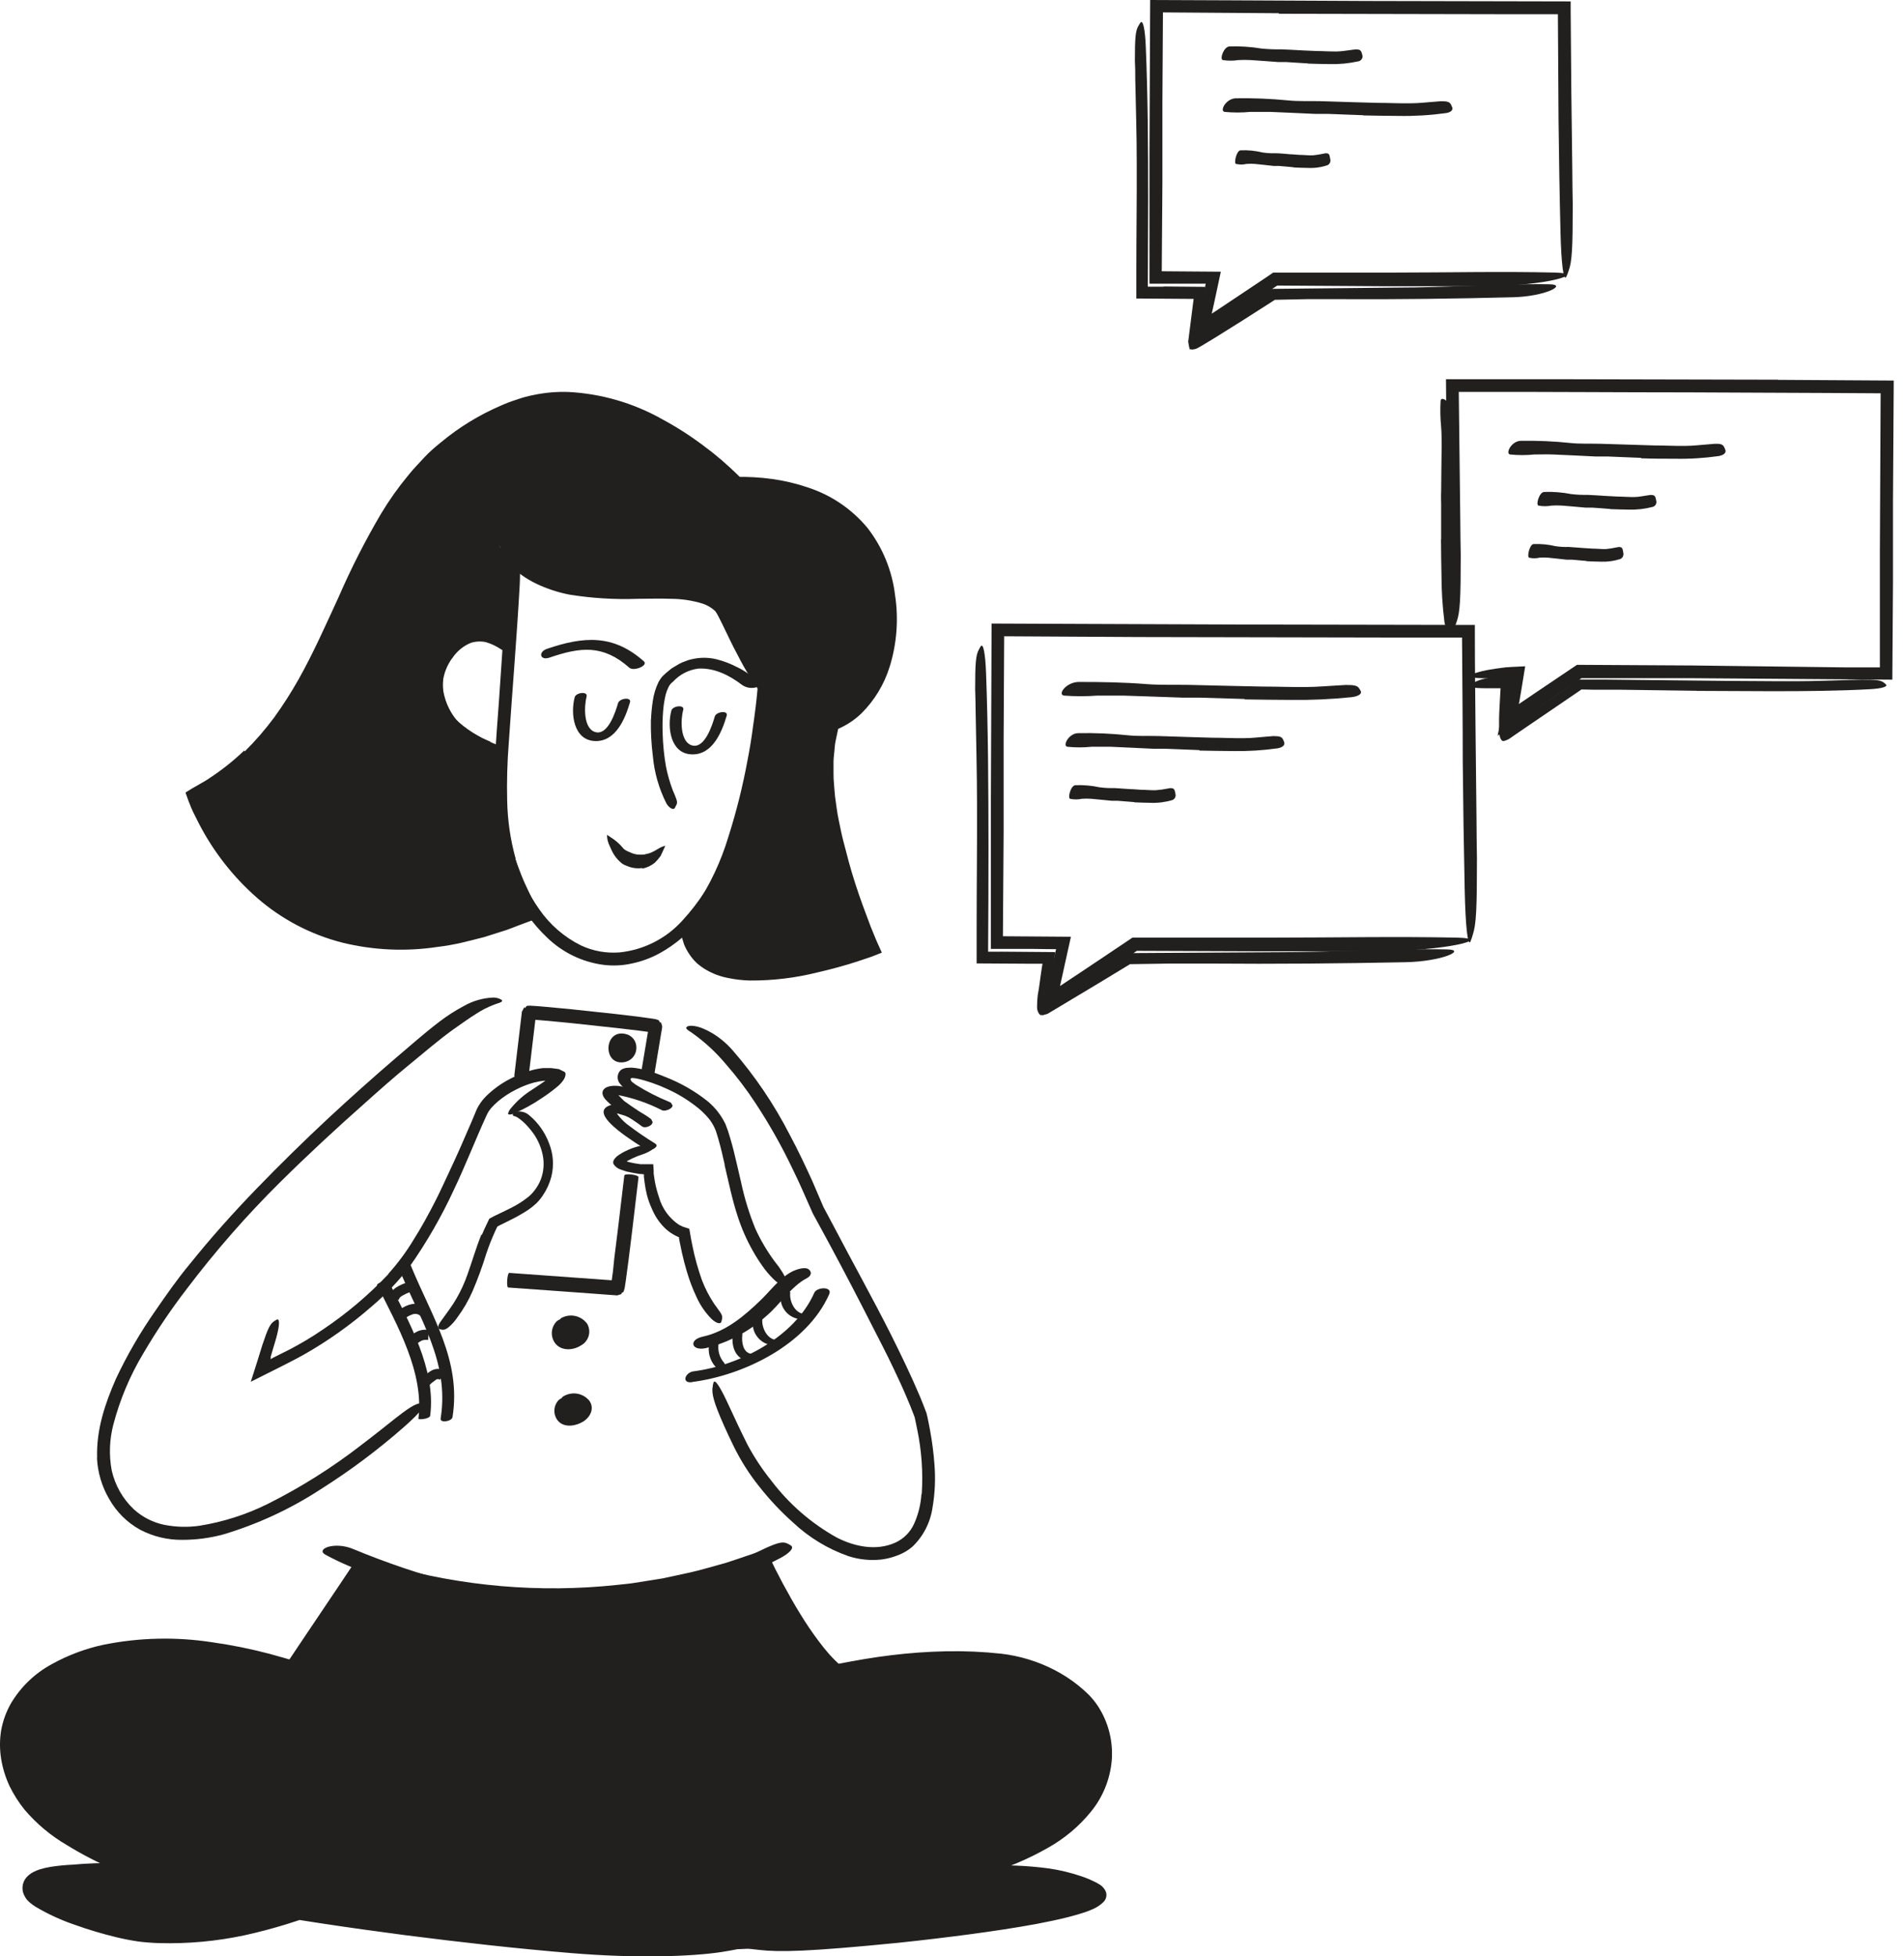
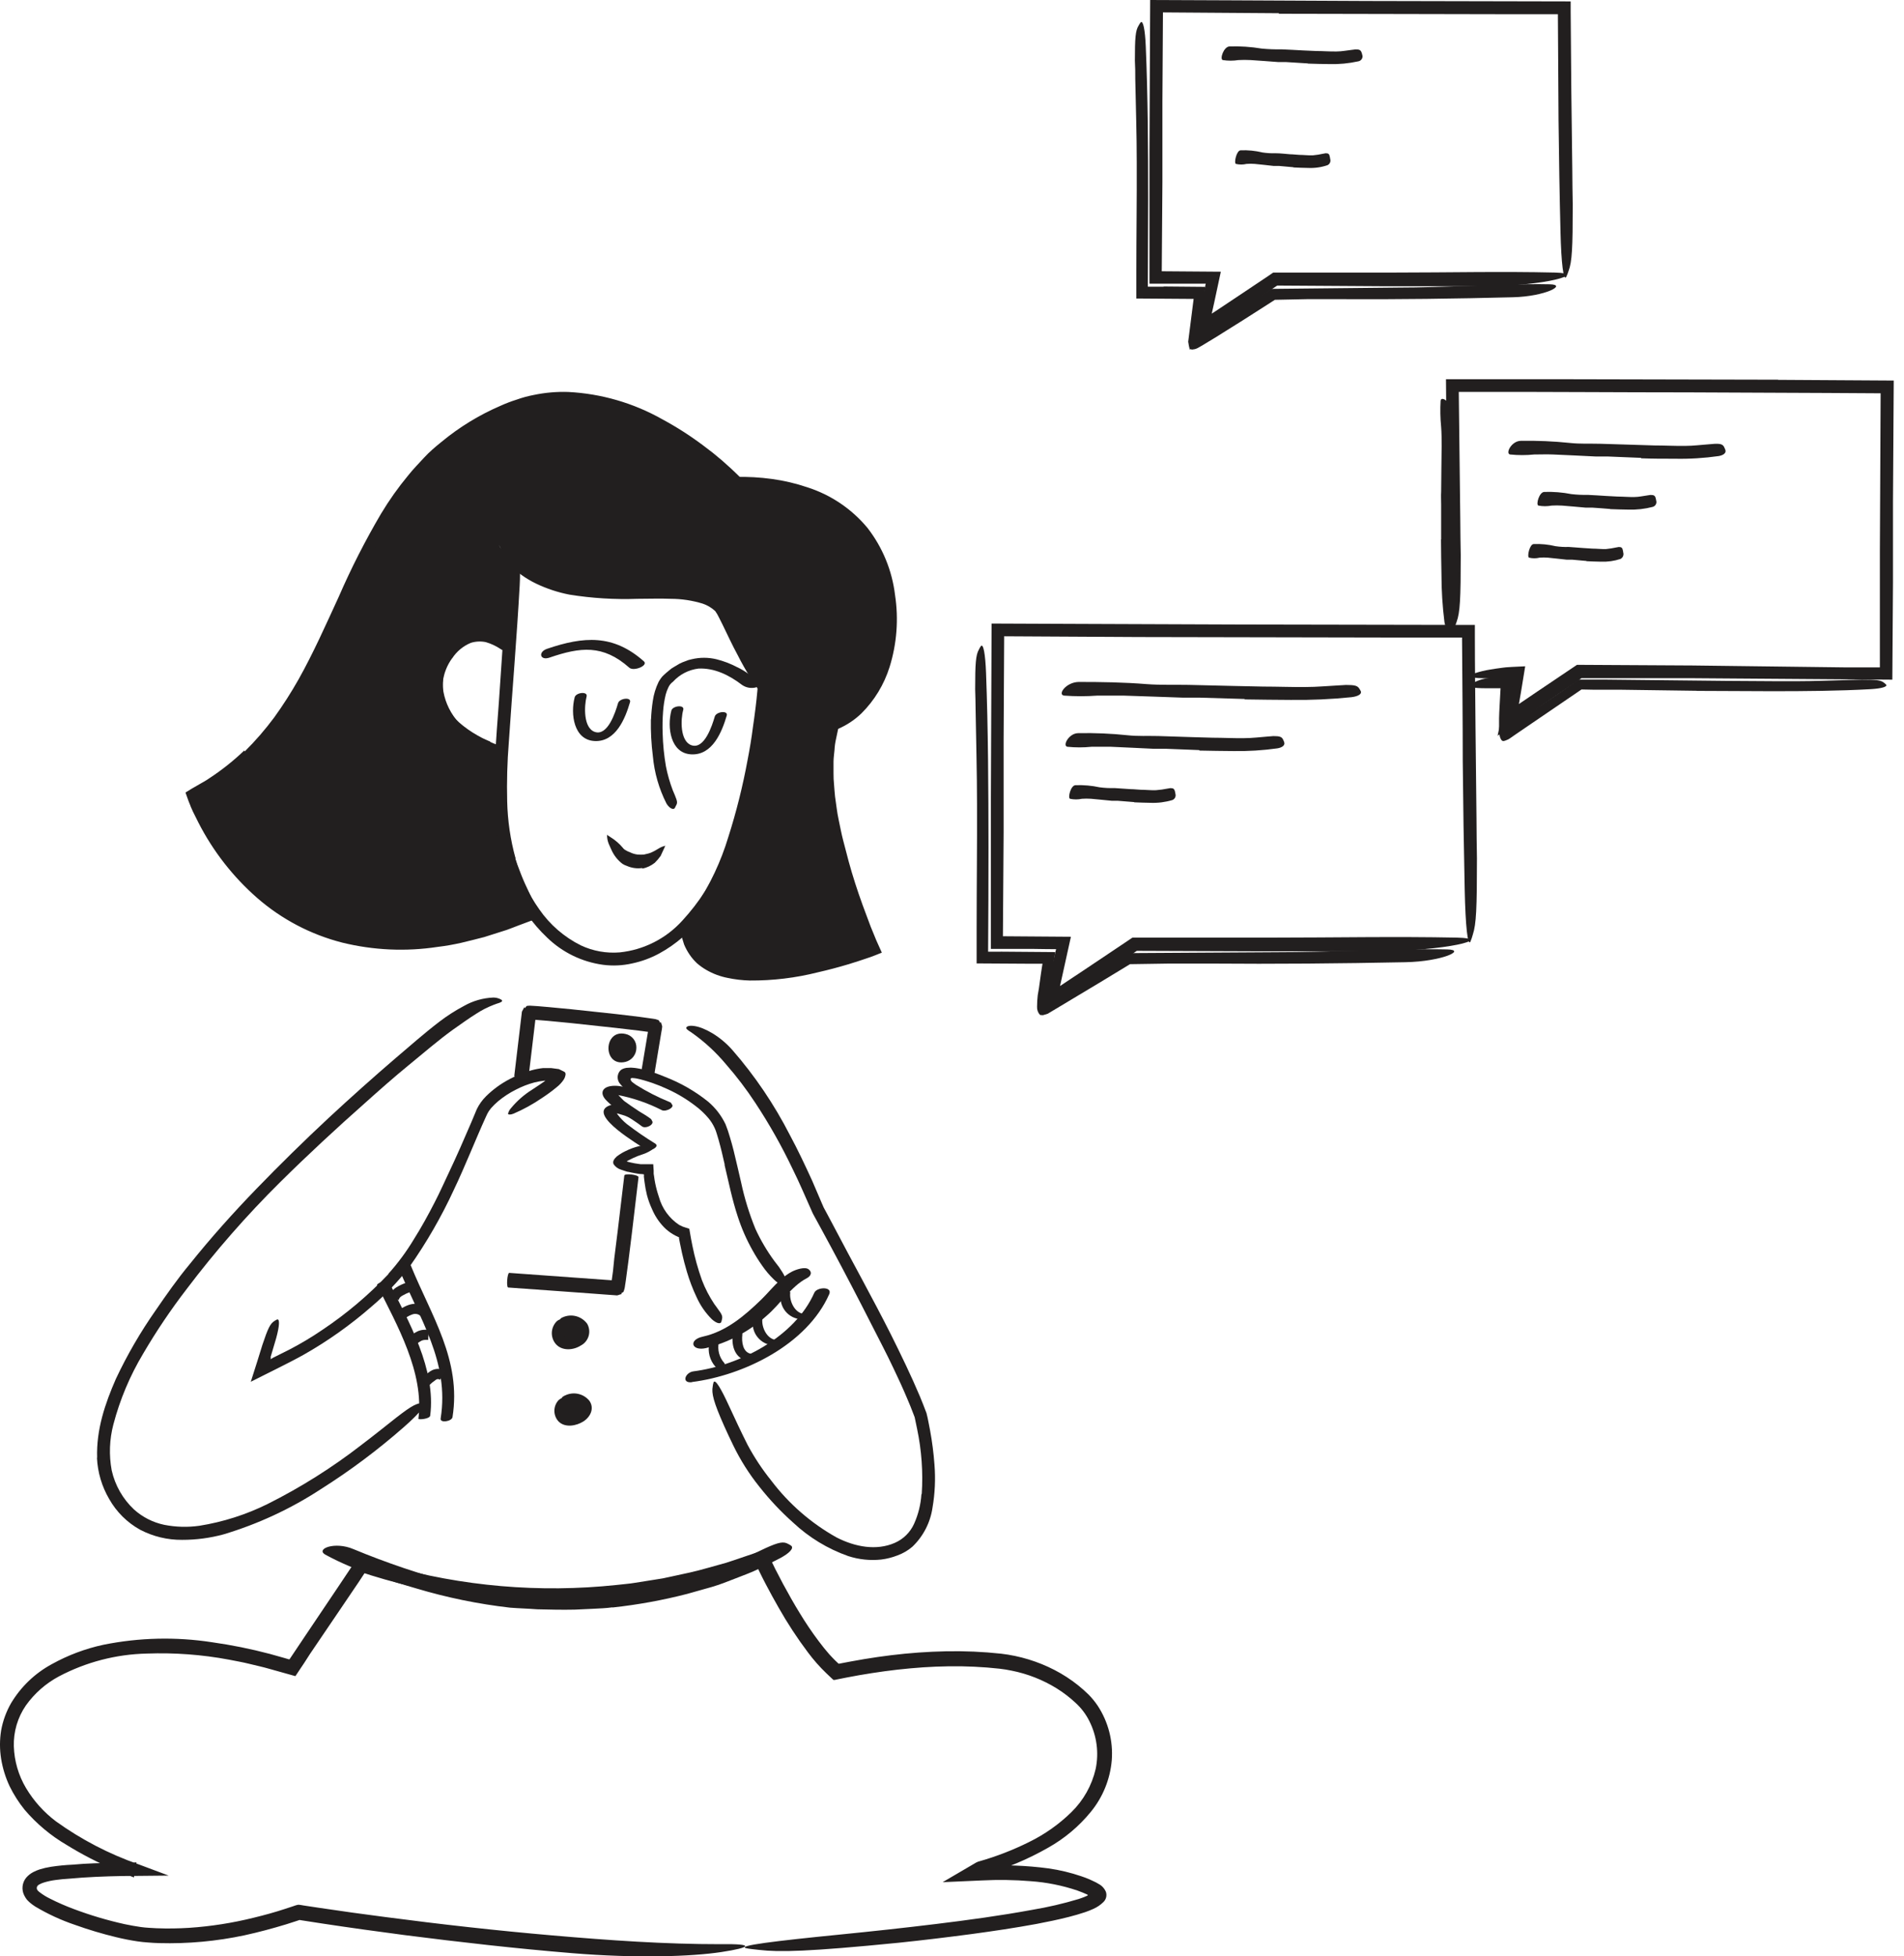
<svg xmlns="http://www.w3.org/2000/svg" width="146" height="150" viewBox="0 0 146 150" fill="none">
  <path d="M52.31 71.071C53.273 78.546 67.118 72.852 67.118 72.852C67.118 72.852 61.983 62.061 63.781 55.683C63.781 55.683 60.16 55.683 58.621 53.297C58.608 53.297 57.432 67.2 52.31 71.071Z" fill="#221F1F" />
  <path d="M62.092 54.889C62.367 54.961 62.645 55.018 62.926 55.06L63.139 55.09L63.326 55.11H63.543C63.827 55.11 64.136 55.11 64.428 55.14L64.111 56.641C64.045 56.926 64.004 57.217 63.99 57.509C63.965 57.801 63.919 58.089 63.915 58.385V59.278C63.912 59.576 63.926 59.874 63.956 60.17C63.981 60.466 63.998 60.767 64.031 61.063C64.123 61.659 64.177 62.256 64.307 62.848C64.436 63.441 64.519 63.924 64.661 64.458C64.803 64.992 64.937 65.522 65.078 66.052C65.387 67.182 65.75 68.3 66.146 69.389C66.342 69.939 66.563 70.49 66.768 71.057L67.102 71.871L67.185 72.075L67.323 72.384L67.619 73.039C67.335 73.16 67.039 73.272 66.747 73.381L66.142 73.585C65.771 73.71 65.395 73.827 65.016 73.944C64.265 74.169 63.506 74.369 62.738 74.544C61.025 74.978 59.263 75.191 57.495 75.179C56.923 75.164 56.353 75.097 55.793 74.978C55.221 74.867 54.671 74.661 54.166 74.369C53.91 74.222 53.668 74.05 53.445 73.856C53.23 73.654 53.038 73.429 52.873 73.185C52.708 72.942 52.568 72.684 52.456 72.413C52.41 72.275 52.368 72.133 52.327 71.996C52.279 71.861 52.246 71.721 52.231 71.579C52.122 70.865 52.231 70.966 52.477 71.508C52.819 72.359 53.411 73.086 54.175 73.594C55.093 74.118 56.133 74.394 57.19 74.394C58.289 74.421 59.387 74.337 60.469 74.144C61.571 73.963 62.663 73.722 63.739 73.422C64.278 73.272 64.816 73.114 65.354 72.943L66.155 72.676L66.338 72.613H66.384L66.488 72.584L66.447 72.467V72.425L66.397 72.305L66.296 72.063C66.167 71.737 66.034 71.416 65.904 71.091C65.65 70.436 65.4 69.777 65.162 69.109C64.682 67.783 64.261 66.419 63.91 65.051C63.518 63.546 63.252 62.011 63.114 60.462C63.047 59.68 63.029 58.894 63.059 58.109L63.168 56.929C63.201 56.733 63.251 56.537 63.289 56.345L63.352 56.066C63.352 56.045 63.377 56.003 63.352 55.99C63.241 55.988 63.131 55.978 63.022 55.961C62.783 55.931 62.549 55.893 62.321 55.849C61.852 55.751 61.393 55.612 60.949 55.432C60.499 55.262 60.07 55.039 59.672 54.768C59.569 54.702 59.47 54.63 59.376 54.551L59.184 54.389C59.099 54.307 59.019 54.219 58.947 54.126L58.859 54.005V53.976V54.042V54.176L58.826 54.443L58.709 55.277C58.614 55.967 58.506 56.655 58.383 57.342C58.146 58.71 57.862 60.074 57.549 61.417C57.064 63.58 56.352 65.686 55.426 67.699C55.215 68.144 54.978 68.576 54.717 68.993C54.378 69.564 53.956 70.083 53.465 70.532C53.328 70.646 53.181 70.749 53.027 70.84C52.914 70.899 52.791 70.938 52.664 70.957C52.566 70.982 52.465 70.995 52.364 70.995C52.114 70.936 52.631 70.44 53.378 69.435C54.454 67.813 55.286 66.042 55.847 64.179C56.464 62.245 56.957 60.273 57.324 58.276C57.487 57.442 57.633 56.566 57.741 55.707L57.833 55.06L57.933 54.293C57.987 53.876 58.033 53.421 58.075 52.975L58.196 51.652L58.876 52.566C59.118 52.874 59.364 53.229 59.601 53.5C59.658 53.563 59.72 53.621 59.785 53.675L59.923 53.788C59.974 53.838 60.03 53.884 60.09 53.926C60.215 54.005 60.327 54.093 60.457 54.168C60.977 54.471 61.539 54.697 62.125 54.839L62.092 54.889Z" fill="#221F1F" />
  <path d="M39.5 65.822C39.888 67.221 40.516 68.542 41.356 69.727C42.171 70.904 43.272 71.856 44.555 72.492C45.481 72.923 46.503 73.106 47.521 73.022C49.365 72.83 51.073 71.964 52.318 70.59C53.611 69.186 54.654 67.571 55.401 65.814C56.09 64.246 56.648 62.623 57.069 60.963C57.62 58.844 57.983 56.67 58.442 54.522C58.713 53.175 59.439 55.048 58.947 57.58C58.517 59.827 57.913 62.038 57.14 64.191C56.382 66.397 55.264 68.461 53.832 70.302C53.376 70.852 52.881 71.37 52.352 71.85C51.801 72.331 51.2 72.751 50.558 73.101C49.904 73.457 49.201 73.716 48.472 73.869C47.74 74.035 46.985 74.07 46.241 73.973C44.625 73.753 43.123 73.022 41.953 71.887C40.8 70.795 39.881 69.481 39.249 68.025C38.49 66.25 38.051 64.355 37.952 62.427C37.856 60.991 37.856 59.55 37.952 58.114C38.04 56.683 38.148 55.265 38.253 53.855C38.403 51.661 38.549 49.508 38.695 47.335C38.732 46.859 38.757 46.392 38.803 45.908C38.962 44.123 39.095 43.564 39.408 43.21C39.47 43.127 39.54 43.05 39.617 42.98C39.842 42.838 39.921 43.577 39.85 44.882C39.637 48.758 39.291 52.837 39.016 56.925C38.895 58.426 38.854 59.933 38.891 61.438C38.924 62.918 39.14 64.387 39.533 65.814L39.5 65.822Z" fill="#221F1F" />
  <path d="M34.67 50.468C34.274 51.014 34.025 51.653 33.948 52.324C33.943 52.563 33.961 52.802 34.002 53.037C34.167 53.931 34.582 54.76 35.199 55.427C35.473 55.733 35.793 55.994 36.146 56.203C36.596 56.443 37.06 56.654 37.535 56.837C37.677 56.904 37.623 57.129 37.427 57.309C37.308 57.418 37.161 57.492 37.003 57.522C36.844 57.553 36.681 57.538 36.53 57.48C35.37 56.991 34.415 56.113 33.831 54.998C33.447 54.34 33.19 53.615 33.076 52.862C33.027 52.018 33.223 51.178 33.639 50.443C33.878 49.995 34.188 49.589 34.557 49.241C35.117 48.689 35.858 48.359 36.643 48.311C36.795 48.292 36.949 48.292 37.101 48.311C37.253 48.326 37.403 48.349 37.552 48.382C37.844 48.459 38.124 48.574 38.386 48.724C38.499 48.791 38.624 48.849 38.732 48.924C39.095 49.241 39.179 49.404 39.066 49.621C39.037 49.667 39.033 49.733 39.004 49.783C38.983 49.823 38.951 49.855 38.912 49.875C38.894 49.888 38.874 49.896 38.853 49.9C38.82 49.903 38.787 49.903 38.753 49.9C38.626 49.888 38.504 49.843 38.399 49.771C38.046 49.534 37.659 49.352 37.252 49.233C36.872 49.155 36.479 49.173 36.109 49.287C35.516 49.53 35.012 49.95 34.665 50.488L34.67 50.468Z" fill="#221F1F" />
  <path d="M7.448 111.774C7.377 109.596 8.065 107.602 8.887 105.721C9.752 103.884 10.774 102.124 11.94 100.461C12.774 99.247 13.609 98.054 14.556 96.915C16.174 94.897 17.893 92.978 19.69 91.121C21.488 89.265 23.324 87.463 25.217 85.699C26.886 84.151 28.605 82.616 30.323 81.14C31.441 80.193 32.517 79.233 33.698 78.332C34.293 77.878 34.925 77.473 35.587 77.123C36.274 76.734 37.043 76.516 37.831 76.484C38.018 76.484 38.202 76.527 38.37 76.609C38.482 76.664 38.52 76.714 38.499 76.76C38.478 76.806 38.403 76.851 38.286 76.893L38.09 76.956L37.844 77.047C37.381 77.226 36.938 77.452 36.522 77.723C36 78.049 35.408 78.47 34.753 78.933C33.593 79.767 32.467 80.748 31.328 81.678C30.19 82.608 29.08 83.592 27.991 84.568C25.776 86.529 23.599 88.544 21.484 90.638C18.902 93.196 16.506 95.935 14.314 98.834C13.098 100.414 11.984 102.069 10.976 103.79C9.964 105.481 9.196 107.306 8.695 109.213C8.392 110.364 8.348 111.567 8.565 112.737C8.822 113.884 9.416 114.927 10.272 115.732C10.929 116.325 11.733 116.732 12.599 116.913C13.486 117.087 14.395 117.111 15.29 116.984C17.107 116.694 18.871 116.131 20.52 115.315C23.062 114.042 25.474 112.524 27.72 110.781C28.221 110.406 28.7 110.022 29.197 109.634C31.024 108.178 31.608 107.723 32.167 107.594C32.288 107.557 32.412 107.529 32.538 107.511C32.843 107.511 32.254 108.299 30.94 109.442C28.955 111.183 26.837 112.766 24.604 114.176C22.293 115.687 19.775 116.856 17.129 117.647C16.098 117.926 15.035 118.066 13.967 118.064C12.845 118.075 11.738 117.808 10.743 117.288C9.751 116.738 8.931 115.923 8.374 114.936C7.808 113.971 7.486 112.883 7.435 111.765L7.448 111.774Z" fill="#221F1F" />
  <path d="M34.699 108.654C35.395 104.274 33.072 100.891 31.503 97.032C31.37 96.703 30.473 96.97 30.598 97.274C32.15 101.091 34.482 104.407 33.789 108.762C33.731 109.133 34.649 108.983 34.699 108.654V108.654Z" fill="#221F1F" />
  <path d="M29.789 97.654C30.514 96.847 31.161 95.972 31.72 95.043C32.308 94.113 32.842 93.141 33.347 92.152C33.718 91.435 34.048 90.692 34.394 89.962C35.007 88.669 35.583 87.355 36.146 86.037L36.563 85.04C36.741 84.677 36.977 84.345 37.264 84.06C37.801 83.528 38.416 83.081 39.087 82.733C39.616 82.448 40.176 82.223 40.755 82.062C41.048 81.982 41.346 81.925 41.648 81.891H41.936C42.048 81.891 42.148 81.891 42.257 81.891L42.853 81.97C42.991 82.032 43.116 82.099 43.245 82.162C43.271 82.173 43.294 82.189 43.314 82.209C43.333 82.229 43.348 82.252 43.358 82.279C43.372 82.335 43.372 82.393 43.358 82.45C43.338 82.557 43.298 82.66 43.241 82.754C43.087 82.991 42.894 83.199 42.67 83.371L42.324 83.647L42.069 83.835C41.902 83.955 41.731 84.076 41.556 84.189C40.869 84.658 40.139 85.061 39.374 85.39C39.128 85.49 38.957 85.461 38.957 85.39C38.993 85.234 39.069 85.091 39.178 84.973C39.637 84.415 40.184 83.934 40.797 83.551C41.01 83.413 41.214 83.271 41.427 83.134L41.736 82.917L41.815 82.858H41.744C41.492 82.886 41.243 82.929 40.997 82.988C40.489 83.123 39.998 83.314 39.533 83.559C39.058 83.799 38.612 84.091 38.202 84.431C38.007 84.597 37.823 84.777 37.652 84.969C37.589 85.065 37.497 85.161 37.447 85.257L37.364 85.403C37.335 85.457 37.306 85.528 37.276 85.591C36.442 87.418 35.687 89.374 34.799 91.23C33.844 93.3 32.703 95.278 31.391 97.141C30.529 98.26 29.55 99.283 28.471 100.194C26.873 101.589 25.139 102.819 23.294 103.865C22.739 104.178 22.172 104.462 21.625 104.741L19.231 105.942C19.402 105.409 19.569 104.875 19.74 104.341C19.869 103.924 19.99 103.531 20.12 103.118C20.537 101.867 20.72 101.483 21.033 101.291C21.102 101.244 21.174 101.202 21.25 101.166C21.463 101.108 21.434 101.663 21.179 102.597L20.762 104.007C20.737 104.09 20.762 104.061 20.762 104.082V104.161C20.76 104.181 20.76 104.2 20.762 104.22L20.904 104.12L22.218 103.461C23.081 103.012 23.917 102.512 24.721 101.963C26.56 100.734 28.256 99.302 29.776 97.696L29.789 97.654Z" fill="#221F1F" />
  <path d="M32.988 108.539C33.443 104.98 31.353 101.36 29.822 98.285C29.722 98.077 28.855 98.398 28.917 98.527C30.444 101.602 32.534 105.227 32.083 108.78C32.083 108.868 32.955 108.801 32.988 108.539Z" fill="#221F1F" />
  <path d="M50.124 82.672L50.717 79.114C50.747 78.976 50.767 78.837 50.779 78.697L50.687 78.38C50.654 78.38 50.762 78.326 50.612 78.426V78.397L50.575 78.33C50.541 78.288 50.529 78.225 50.466 78.205C50.333 78.151 50.192 78.117 50.049 78.105L49.474 78.025L49.056 77.967L47.313 77.758L43.821 77.383L42.069 77.216L41.189 77.141L40.847 77.12C40.709 77.103 40.569 77.103 40.43 77.12C40.367 77.12 40.338 77.195 40.301 77.233L40.255 77.295C40.117 77.141 40.213 77.254 40.184 77.22V77.262L40.021 77.566L39.437 82.472C39.404 82.685 40.509 82.818 40.526 82.601L41.052 78.192L42.015 78.271L43.75 78.438L47.229 78.814L48.965 79.018L49.686 79.114L49.123 82.48C49.006 82.655 50.099 82.839 50.124 82.672Z" fill="#232020" />
  <path d="M38.97 98.717L43.221 99.021L45.344 99.176L46.408 99.255L47.05 99.301L47.313 99.322C47.384 99.308 47.454 99.287 47.521 99.259L47.621 99.23H47.672C47.672 99.201 47.726 99.293 47.63 99.163L47.805 99.055C47.871 98.898 47.913 98.732 47.93 98.562L47.984 98.212L48.055 97.678L48.197 96.619L48.46 94.5L48.961 90.266C48.994 90.07 47.884 89.94 47.872 90.136L47.367 94.366L47.104 96.477L47.004 97.465L46.908 98.162L39.049 97.595C38.895 97.591 38.812 98.717 38.97 98.717Z" fill="#232020" />
  <path d="M60.732 97.497C59.806 97.977 59.114 98.915 58.383 99.633C57.09 100.884 55.689 102.09 53.879 102.486C52.777 102.728 53.023 103.604 54.116 103.366C55.849 102.94 57.449 102.09 58.772 100.893C59.768 100.058 60.682 98.615 61.85 98.014C62.175 97.848 62.305 97.56 62.013 97.326C61.721 97.093 61.016 97.351 60.732 97.497V97.497Z" fill="#221F1F" />
  <path d="M53.056 105.964C57.048 105.455 61.887 103.082 63.585 99.228C63.852 98.623 62.638 98.669 62.442 99.119C60.944 102.51 56.715 104.692 53.182 105.143C52.535 105.226 52.231 106.073 53.056 105.977V105.964Z" fill="#221F1F" />
  <path d="M70.68 114.544C70.788 112.877 70.669 111.202 70.326 109.567L70.197 108.946L70.138 108.666L70.038 108.404C69.891 108.011 69.732 107.619 69.562 107.227C69.233 106.443 68.874 105.663 68.503 104.891C67.969 103.757 67.381 102.647 66.814 101.529C65.812 99.555 64.788 97.591 63.739 95.639L62.947 94.175L62.55 93.449L62.35 93.082C62.326 93.041 62.305 92.998 62.288 92.953L62.246 92.857L62.163 92.669C61.712 91.66 61.282 90.642 60.79 89.653C59.952 87.89 58.992 86.186 57.916 84.556C57.236 83.52 56.484 82.531 55.668 81.599C54.892 80.668 53.996 79.844 53.002 79.15C52.69 78.958 52.585 78.862 52.635 78.77C52.685 78.679 52.89 78.612 53.253 78.67C53.974 78.775 55.188 79.4 56.172 80.522C57.893 82.5 59.366 84.68 60.561 87.013C61.178 88.156 61.729 89.332 62.271 90.513L63.038 92.302L63.135 92.523L63.16 92.582L63.214 92.682L63.439 93.099L63.894 93.954C65.329 96.699 66.901 99.51 68.328 102.343C69.104 103.903 69.867 105.471 70.551 107.094C70.73 107.511 70.868 107.899 71.043 108.345L71.127 108.696L71.193 109.021L71.319 109.672C71.479 110.541 71.592 111.418 71.656 112.3C71.744 113.399 71.693 114.504 71.506 115.591C71.341 116.735 70.798 117.791 69.963 118.59C69.625 118.879 69.238 119.105 68.82 119.257C68.418 119.415 67.997 119.522 67.569 119.574C66.715 119.664 65.852 119.573 65.037 119.307C63.467 118.753 62.029 117.878 60.815 116.738C59.874 115.899 59.009 114.979 58.229 113.989C57.443 113.01 56.77 111.945 56.223 110.815C55.985 110.318 55.751 109.838 55.53 109.334C54.696 107.461 54.554 106.81 54.65 106.31C54.662 106.196 54.685 106.084 54.721 105.976C54.85 105.726 55.28 106.443 55.897 107.786C56.356 108.779 56.832 109.805 57.328 110.785C57.848 111.755 58.457 112.673 59.147 113.53C60.497 115.311 62.201 116.792 64.152 117.881C65.583 118.615 67.21 118.907 68.607 118.298C69.267 118.012 69.797 117.49 70.092 116.834C70.414 116.118 70.605 115.351 70.655 114.569L70.68 114.544Z" fill="#221F1F" />
-   <path d="M57.14 149.426C45.461 150.039 23.57 146.572 22.894 146.456C19.177 147.736 15.227 148.499 11.297 148.22C8.494 148.02 2.855 146.076 2.417 145.033C1.862 143.694 5.086 143.652 5.754 143.577C7.239 143.419 10.426 143.385 10.426 143.385C8.151 142.598 5.999 141.491 4.035 140.098C-0.007 137.07 -1.058 131.672 3.451 128.54C7.005 126.074 12.949 125.319 20.483 127.288C21.113 127.451 21.734 127.63 22.401 127.826L27.691 119.901C37.735 123.233 48.617 123.024 58.525 119.309C58.842 120.034 61.595 125.766 64.19 127.993C68.361 127.126 72.666 126.713 76.704 127.159C79.146 127.403 81.437 128.458 83.211 130.154C85.856 132.744 86.903 140.057 75.311 143.41H75.285C78.331 143.273 81.542 143.511 83.849 144.662C89.189 147.357 57.503 149.409 57.14 149.426Z" fill="#221F1F" />
  <path d="M55.105 121.144C49.301 122.796 43.23 123.295 37.235 122.612C34.246 122.283 31.296 121.668 28.425 120.777L28.008 120.639H27.954H27.924V120.664L27.507 121.298L26.256 123.146L23.77 126.812L23.328 127.501L23.031 127.943L22.835 128.239L22.735 128.389L22.685 128.464C22.685 128.464 22.66 128.527 22.623 128.506L20.675 127.96C20.162 127.809 19.64 127.701 19.123 127.572C18.606 127.442 18.08 127.355 17.559 127.25C15.482 126.861 13.368 126.705 11.256 126.783C8.903 126.836 6.595 127.435 4.515 128.535C3.51 129.073 2.644 129.835 1.983 130.763C1.352 131.681 1.029 132.777 1.061 133.891C1.096 135.021 1.418 136.123 1.995 137.095C2.588 138.086 3.367 138.953 4.29 139.648C6.226 141.041 8.353 142.148 10.605 142.935L12.933 143.806L10.43 143.831C9.057 143.831 7.677 143.873 6.321 143.961L5.291 144.044C4.953 144.065 4.619 144.094 4.29 144.14C3.973 144.179 3.66 144.246 3.355 144.34C3.23 144.379 3.11 144.43 2.997 144.495C2.93 144.53 2.875 144.585 2.842 144.653C2.828 144.688 2.82 144.724 2.82 144.762C2.82 144.799 2.828 144.836 2.842 144.87C2.858 144.905 2.879 144.937 2.905 144.966C2.939 145 2.975 145.032 3.013 145.062C3.262 145.256 3.53 145.424 3.814 145.563C4.414 145.868 5.031 146.138 5.662 146.372C6.934 146.851 8.239 147.238 9.566 147.531C9.984 147.619 10.38 147.69 10.784 147.748C11.189 147.807 11.594 147.819 12.011 147.844C12.845 147.875 13.68 147.864 14.514 147.811C16.181 147.698 17.835 147.439 19.457 147.035C20.27 146.839 21.075 146.618 21.872 146.355L22.468 146.159L22.635 146.101C22.71 146.076 22.787 146.056 22.865 146.042C22.944 146.044 23.024 146.053 23.102 146.067L23.269 146.096L24.521 146.284C26.189 146.534 27.858 146.767 29.526 146.981C33.798 147.544 38.086 148.024 42.382 148.395C46.679 148.766 50.975 149.071 55.259 149.066C57.92 149.025 57.595 149.321 55.322 149.667C53.048 150.013 48.81 150.163 43.842 149.751C39.571 149.4 35.316 148.916 31.074 148.374C28.951 148.095 26.831 147.803 24.712 147.481L23.123 147.235L22.969 147.21L22.706 147.298L21.926 147.548C20.883 147.865 19.84 148.145 18.756 148.382C16.606 148.841 14.409 149.043 12.211 148.983C11.936 148.983 11.66 148.954 11.377 148.937C11.093 148.92 10.801 148.887 10.543 148.85C9.984 148.766 9.441 148.658 8.907 148.528C7.84 148.271 6.787 147.956 5.754 147.586C4.687 147.226 3.662 146.753 2.696 146.176C2.559 146.088 2.428 145.992 2.304 145.888C2.216 145.811 2.132 145.729 2.054 145.642C1.982 145.544 1.917 145.441 1.862 145.333C1.751 145.118 1.706 144.875 1.73 144.635C1.755 144.394 1.848 144.166 2 143.977C2.156 143.793 2.347 143.641 2.563 143.531C2.713 143.454 2.869 143.388 3.03 143.335C3.318 143.245 3.612 143.177 3.91 143.131C4.463 143.047 5.02 142.993 5.579 142.968L6.388 142.905L7.222 142.864C8.307 142.822 9.383 142.801 10.467 142.797L10.271 143.948C9.762 143.756 9.254 143.552 8.749 143.335C7.493 142.805 6.279 142.179 5.12 141.462C3.899 140.751 2.808 139.838 1.891 138.763C1.44 138.204 1.053 137.597 0.736 136.953C0.426 136.291 0.208 135.589 0.089 134.867C-0.03 134.138 -0.03 133.394 0.089 132.665C0.223 131.931 0.481 131.226 0.853 130.579C1.606 129.324 2.682 128.294 3.968 127.597C5.209 126.908 6.544 126.406 7.931 126.108C10.667 125.555 13.478 125.489 16.236 125.911C17.736 126.122 19.223 126.421 20.687 126.808L21.772 127.113L22.114 127.213C22.143 127.213 22.185 127.242 22.206 127.213L22.26 127.134L23.419 125.403L25.922 121.682L27.278 119.654L27.403 119.467L27.47 119.371C27.47 119.346 27.503 119.287 27.545 119.317L27.962 119.458L28.654 119.688C29.005 119.8 29.359 119.901 29.714 120.009C35.419 121.634 41.384 122.148 47.283 121.523C47.755 121.465 48.234 121.436 48.702 121.356L50.116 121.131L50.821 121.018L51.522 120.868L52.919 120.564C53.849 120.355 54.763 120.067 55.684 119.821C56.139 119.684 56.586 119.517 57.04 119.367L58.738 118.791L59.155 119.696L59.443 120.289C59.639 120.676 59.839 121.06 60.044 121.444C60.461 122.207 60.878 122.962 61.337 123.701C61.784 124.44 62.268 125.155 62.788 125.845C63.043 126.191 63.314 126.52 63.593 126.842C63.739 126.992 63.877 127.155 64.031 127.301L64.211 127.472L64.273 127.53L64.302 127.559H64.344L65.224 127.392C65.566 127.326 65.913 127.267 66.259 127.209C66.951 127.096 67.644 126.992 68.344 126.908C69.74 126.737 71.143 126.637 72.549 126.608C73.957 126.58 75.366 126.641 76.766 126.792C78.196 126.959 79.584 127.383 80.863 128.043C81.502 128.373 82.107 128.766 82.669 129.215C82.948 129.436 83.215 129.678 83.474 129.928C83.734 130.192 83.968 130.48 84.175 130.788C84.984 132.021 85.363 133.488 85.251 134.959C85.128 136.416 84.565 137.801 83.636 138.93C82.731 140.036 81.628 140.962 80.383 141.662C78.819 142.556 77.152 143.256 75.419 143.748L75.498 143.715H75.473L75.281 143.064C76.992 142.965 78.709 143.029 80.408 143.256C81.259 143.378 82.097 143.579 82.911 143.856C83.119 143.919 83.328 144.011 83.524 144.086L83.862 144.244C83.988 144.298 84.109 144.362 84.225 144.436C84.487 144.568 84.693 144.79 84.805 145.062C84.848 145.197 84.852 145.341 84.818 145.478C84.783 145.615 84.71 145.74 84.608 145.838C84.388 146.054 84.131 146.229 83.849 146.355C83.632 146.455 83.432 146.53 83.224 146.605C82.806 146.747 82.389 146.864 81.972 146.972C81.138 147.185 80.304 147.356 79.49 147.511C77.822 147.819 76.153 148.065 74.485 148.291C72.624 148.537 70.805 148.758 68.924 148.954C61.958 149.646 59.747 149.684 58.212 149.504C57.866 149.463 57.411 149.425 57.207 149.371C56.527 149.179 59.355 148.829 64.44 148.324C66.864 148.082 69.308 147.819 71.761 147.519C74.213 147.219 76.687 146.885 79.136 146.434C80.347 146.233 81.544 145.955 82.719 145.6C82.865 145.554 82.994 145.5 83.136 145.45L83.328 145.366L83.374 145.346C83.374 145.346 83.415 145.321 83.415 145.296C83.41 145.284 83.401 145.276 83.39 145.271V145.271L83.32 145.237L83.186 145.179C83.134 145.151 83.079 145.127 83.023 145.108L82.606 144.949C81.454 144.561 80.257 144.322 79.044 144.236C77.795 144.133 76.541 144.113 75.29 144.178L72.282 144.311L74.881 142.789H74.906L74.981 142.743L75.073 142.718C76.389 142.345 77.668 141.85 78.894 141.241C80.099 140.654 81.202 139.877 82.16 138.938C83.082 138.036 83.726 136.888 84.016 135.631C84.275 134.388 84.104 133.094 83.532 131.96C83.274 131.44 82.921 130.972 82.494 130.579C82.044 130.157 81.553 129.779 81.029 129.453C79.967 128.796 78.796 128.336 77.571 128.093C77.266 128.029 76.957 127.979 76.645 127.943C76.328 127.91 75.999 127.876 75.678 127.851C75.027 127.801 74.376 127.772 73.721 127.759C72.41 127.743 71.098 127.796 69.792 127.918C68.482 128.035 67.177 128.218 65.875 128.443L64.903 128.623L64.152 128.773C64.074 128.798 63.992 128.809 63.91 128.806L63.731 128.64L63.368 128.297C62.855 127.805 62.383 127.27 61.958 126.7C61.133 125.604 60.381 124.456 59.706 123.263C59.364 122.67 59.042 122.074 58.725 121.473C58.408 120.873 57.991 120.001 58.104 120.222L56.928 120.639C56.623 120.739 56.323 120.852 56.014 120.943L55.088 121.202L55.105 121.144Z" fill="#221F1F" />
  <path d="M58.525 119.3C58.458 119.154 58.421 119.062 58.421 119.062" stroke="black" stroke-width="2.02" stroke-linejoin="round" />
  <path d="M87.324 48.843L77 48.785L76.958 56.769C76.958 59.132 76.958 61.496 76.958 63.86L76.904 71.785L82.118 71.823L81.284 75.602L83.407 74.188L86.36 72.211L86.836 71.89H92.258H97.56C102.274 71.89 107.008 71.794 111.718 71.89C114.638 71.956 110.929 72.924 105.498 72.937H96.25L87.174 72.903L79.886 77.75C80.187 76.382 80.486 75.013 80.783 73.642L80.933 72.974L80.983 72.774C81.033 72.774 79.832 72.774 79.048 72.753H75.982C75.982 68.924 75.982 65.019 75.982 61.157C76.004 56.707 76.022 52.258 76.036 47.809L83.102 47.838L95.157 47.884L113.094 47.917V48.797C113.094 51.154 113.128 53.49 113.144 55.818L113.219 62.767C113.219 63.789 113.24 64.79 113.253 65.82C113.253 69.641 113.203 70.855 112.936 71.66C112.887 71.845 112.825 72.026 112.752 72.203C112.544 72.565 112.373 71.01 112.314 68.215C112.245 64.986 112.195 61.696 112.164 58.345C112.164 55.229 112.131 52.068 112.11 48.881H106.975L87.37 48.843H87.324Z" fill="#221F1F" />
  <path d="M136.358 29.124L145.213 29.178L145.155 38.456C145.155 40.525 145.155 42.591 145.155 44.654L145.105 52.112L129.788 52H125.462H121.266L120.494 52.529L114.838 56.409L115.447 53.489L115.651 52.525L115.76 52.05L113.674 52.004C112.673 51.979 112.556 51.816 113.073 51.624C113.471 51.494 113.878 51.397 114.291 51.332C114.563 51.286 114.867 51.241 115.197 51.199L115.468 51.166L115.927 51.136L116.953 51.086C116.848 51.72 116.736 52.396 116.623 53.105C116.581 53.339 116.54 53.581 116.498 53.823L116.469 53.981L117.895 53.013L120.924 50.974L129.771 51.024L138.443 51.132L141.509 51.17H144.15C144.15 48.225 144.15 45.238 144.15 42.281C144.169 38.24 144.189 34.198 144.208 30.155L140.037 30.13L129.504 30.084C124.186 30.084 118.846 30.038 113.57 30.05H111.86C111.901 33.362 111.939 36.62 111.976 39.899C111.976 40.791 111.997 41.667 112.01 42.564C112.01 45.901 111.96 46.965 111.693 47.682C111.644 47.844 111.582 48.002 111.509 48.154C111.305 48.475 111.134 47.115 111.071 44.671C111.009 42.226 110.967 39.799 110.938 37.304C110.938 36.053 110.913 34.801 110.9 33.55C110.9 32.065 110.9 30.572 110.879 29.074H119.189L136.328 29.112L136.358 29.124Z" fill="#221F1F" />
  <path d="M98.061 1.014L89.176 0.951L89.134 7.809C89.134 9.861 89.134 11.912 89.134 13.961L89.084 20.798L93.614 20.832L93.109 23.188L92.918 24.048L93.447 23.701L94.653 22.896L97.214 21.186L97.631 20.898H102.361H106.95C111.042 20.898 115.146 20.802 119.234 20.898C121.783 20.965 118.55 21.933 113.837 21.945H105.807L97.94 21.895L91.478 26.179C91.749 24.928 92.025 23.676 92.313 22.425L92.384 22.108L92.417 21.97V21.929C92.417 21.87 92.446 21.812 92.459 21.753H92.313H91.975H90.861H88.141C88.141 18.416 88.141 15 88.141 11.626C88.158 7.752 88.176 3.877 88.196 0L94.382 0.025L104.843 0.075L120.44 0.108V0.872C120.457 2.93 120.473 4.974 120.49 7.004C120.515 9.014 120.54 11.021 120.565 13.035C120.565 13.924 120.586 14.791 120.598 15.684C120.598 19.021 120.548 20.056 120.281 20.769C120.232 20.929 120.17 21.085 120.098 21.236C119.889 21.557 119.718 20.206 119.66 17.778C119.589 14.975 119.543 12.114 119.51 9.214C119.493 6.536 119.476 3.828 119.46 1.089H115.096L98.069 1.055L98.061 1.014Z" fill="#221F1F" />
  <path d="M46.962 123.238C46.483 123.305 46.003 123.322 45.523 123.347L44.08 123.414C43.12 123.435 42.157 123.414 41.197 123.389C40.501 123.334 39.8 123.318 39.112 123.264C36.664 122.984 34.246 122.487 31.887 121.779C30.84 121.478 29.801 121.144 28.771 120.802C27.441 120.395 26.156 119.856 24.933 119.192C24.191 118.75 25.68 118.166 27.103 118.775C29.651 119.834 32.27 120.717 34.941 121.416C36.599 121.802 38.288 122.041 39.988 122.129L41.389 122.225H42.795C43.738 122.262 44.672 122.183 45.611 122.137C46.191 122.137 46.766 122.046 47.342 121.979C47.917 121.912 48.493 121.845 49.065 121.758L51.655 121.257C52.506 121.032 53.351 120.8 54.191 120.561C54.842 120.373 55.443 120.093 56.085 119.856C56.727 119.618 57.336 119.38 57.929 119.071C58.196 118.946 58.454 118.809 58.725 118.688C59.731 118.237 60.085 118.175 60.44 118.379C60.523 118.418 60.603 118.466 60.678 118.521C60.882 118.708 60.552 119.076 59.822 119.468C59.286 119.746 58.73 120.024 58.154 120.302C57.591 120.581 56.986 120.786 56.394 121.024C55.801 121.261 55.196 121.495 54.575 121.678L52.694 122.208C50.812 122.694 48.898 123.042 46.966 123.251L46.962 123.238Z" fill="#221F1F" />
  <path d="M43.333 101.243C43.564 101.142 43.824 101.131 44.062 101.212C44.301 101.293 44.5 101.461 44.621 101.682C44.741 101.903 44.775 102.161 44.714 102.406C44.653 102.65 44.503 102.863 44.293 103.002C44.083 103.141 43.828 103.196 43.58 103.156C43.331 103.117 43.106 102.985 42.95 102.787C42.794 102.59 42.717 102.341 42.736 102.09C42.754 101.839 42.866 101.604 43.05 101.431" fill="#221F1F" />
  <path d="M43.525 101.47C43.776 101.378 44.126 101.741 44.218 101.933C44.293 102.085 44.307 102.26 44.258 102.423C44.21 102.585 44.101 102.723 43.955 102.809C43.308 103.122 43.066 101.908 43.421 101.537C43.453 101.51 43.477 101.475 43.491 101.435C43.504 101.395 43.505 101.352 43.494 101.311C43.484 101.27 43.462 101.233 43.431 101.205C43.401 101.176 43.362 101.157 43.321 101.149C43.208 101.121 43.09 101.122 42.978 101.152C42.865 101.182 42.762 101.24 42.678 101.32C42.46 101.545 42.331 101.842 42.315 102.155C42.3 102.468 42.4 102.777 42.595 103.022C43.066 103.597 43.951 103.539 44.531 103.168C44.675 103.093 44.803 102.991 44.907 102.865C45.011 102.74 45.088 102.595 45.135 102.439C45.181 102.284 45.196 102.12 45.177 101.958C45.158 101.797 45.107 101.641 45.027 101.499C44.818 101.213 44.517 101.007 44.175 100.916C43.832 100.826 43.468 100.856 43.146 101.003C42.987 101.061 42.795 101.257 42.916 101.42C43.037 101.583 43.362 101.524 43.525 101.462V101.47Z" fill="#221F1F" />
  <path d="M43.533 107.162C43.765 107.06 44.026 107.048 44.266 107.13C44.505 107.211 44.705 107.38 44.827 107.602C44.948 107.824 44.981 108.083 44.92 108.329C44.86 108.574 44.709 108.788 44.498 108.927C44.287 109.067 44.031 109.122 43.781 109.082C43.532 109.043 43.306 108.91 43.149 108.712C42.992 108.514 42.915 108.263 42.934 108.011C42.953 107.759 43.065 107.523 43.25 107.35" fill="#221F1F" />
  <path d="M43.704 107.316C43.946 107.225 44.351 107.692 44.434 107.896C44.543 108.176 44.468 108.73 44.121 108.831C43.85 108.922 43.575 108.555 43.496 108.338C43.425 108.174 43.403 107.993 43.434 107.817C43.464 107.64 43.545 107.477 43.667 107.346C43.817 107.187 43.538 107.124 43.433 107.124C43.322 107.121 43.211 107.14 43.107 107.18C43.003 107.22 42.908 107.281 42.828 107.358C42.623 107.579 42.51 107.87 42.51 108.171C42.51 108.473 42.623 108.764 42.828 108.985C43.325 109.49 44.192 109.331 44.735 108.985C45.277 108.639 45.598 107.975 45.194 107.4C44.977 107.135 44.678 106.949 44.343 106.874C44.009 106.798 43.66 106.837 43.35 106.983C43.241 107.024 42.979 107.158 43.095 107.304C43.212 107.45 43.567 107.337 43.692 107.304L43.704 107.316Z" fill="#221F1F" />
  <path d="M31.136 98.356C30.875 98.443 30.624 98.561 30.39 98.706C30.248 98.797 30.123 98.913 30.023 99.048C29.904 99.204 29.832 99.391 29.814 99.586C29.941 99.615 30.071 99.63 30.202 99.632L30.594 99.653C30.594 99.557 30.661 99.461 30.823 99.357C31.011 99.244 31.209 99.151 31.416 99.081C31.416 99.081 31.416 99.035 31.378 98.969L31.278 98.718L31.178 98.468C31.171 98.428 31.157 98.39 31.136 98.356V98.356Z" fill="#232020" />
  <path d="M32.792 100.342C32.613 100.166 32.387 100.045 32.142 99.991C31.904 99.947 31.66 99.959 31.428 100.024C31.02 100.147 30.651 100.372 30.356 100.679C30.523 100.878 30.707 101.061 30.907 101.226C31.108 101.019 31.358 100.864 31.633 100.775C31.739 100.737 31.853 100.729 31.964 100.752C32.074 100.775 32.176 100.828 32.258 100.905C32.291 100.881 32.32 100.853 32.346 100.821L32.534 100.633C32.63 100.546 32.717 100.448 32.792 100.342V100.342Z" fill="#232020" />
  <path d="M32.884 101.96C32.745 101.948 32.605 101.948 32.467 101.96C32.305 101.975 32.147 102.017 32 102.085C31.878 102.148 31.762 102.217 31.649 102.294C31.562 102.353 31.471 102.408 31.378 102.457C31.39 102.496 31.405 102.533 31.424 102.569L31.545 102.811C31.601 102.928 31.665 103.041 31.737 103.149C31.975 103.028 32.204 102.849 32.333 102.79C32.402 102.76 32.475 102.742 32.55 102.736C32.646 102.73 32.742 102.73 32.838 102.736C32.843 102.696 32.843 102.655 32.838 102.615C32.838 102.544 32.838 102.444 32.859 102.348C32.88 102.252 32.859 102.152 32.859 102.081C32.873 102.042 32.881 102.002 32.884 101.96V101.96Z" fill="#232020" />
  <path d="M54.391 102.99C54.321 103.308 54.327 103.638 54.411 103.953C54.494 104.268 54.652 104.559 54.871 104.8C55.067 104.996 55.755 104.717 55.538 104.504C55.348 104.291 55.21 104.036 55.138 103.76C55.065 103.483 55.059 103.194 55.121 102.915C55.2 102.618 54.466 102.718 54.395 102.99H54.391Z" fill="#221F1F" />
  <path d="M56.185 102.384C56.085 103.26 56.393 104.178 57.349 104.349C57.72 104.415 58.079 103.89 57.595 103.802C56.944 103.685 56.861 102.868 56.923 102.334C56.969 101.954 56.227 102.042 56.185 102.384V102.384Z" fill="#221F1F" />
  <path d="M57.733 101.22C57.699 101.453 57.714 101.69 57.777 101.917C57.84 102.144 57.949 102.355 58.099 102.536C58.248 102.718 58.433 102.867 58.643 102.973C58.853 103.079 59.083 103.14 59.318 103.152C59.464 103.152 59.735 103.102 59.798 102.952C59.86 102.801 59.735 102.743 59.602 102.743C58.842 102.743 58.379 101.792 58.459 101.124C58.492 100.841 57.762 100.974 57.733 101.22Z" fill="#221F1F" />
  <path d="M59.872 99.22C59.835 99.453 59.847 99.691 59.909 99.919C59.97 100.147 60.079 100.359 60.229 100.541C60.378 100.724 60.565 100.873 60.776 100.978C60.987 101.083 61.218 101.142 61.453 101.152C61.599 101.152 61.87 101.106 61.933 100.956C61.996 100.806 61.875 100.743 61.737 100.747C60.978 100.747 60.519 99.796 60.594 99.129C60.627 98.845 59.902 98.978 59.872 99.22Z" fill="#221F1F" />
  <path d="M34.156 105.139C33.985 105.022 33.783 104.959 33.576 104.955C33.377 104.96 33.182 105.019 33.013 105.126C32.774 105.286 32.55 105.469 32.346 105.673C32.511 105.874 32.689 106.063 32.88 106.24C33.044 106.077 33.223 105.929 33.414 105.798C33.462 105.76 33.52 105.739 33.581 105.735C33.636 105.738 33.688 105.758 33.731 105.794L33.952 105.472C34.028 105.366 34.096 105.255 34.156 105.139Z" fill="#232020" />
  <path d="M51.476 54.502C51.151 55.753 51.401 57.768 53.019 57.839C54.638 57.91 55.359 56.116 55.727 54.864C55.847 54.447 54.921 54.556 54.809 54.94C54.609 55.624 54.016 57.484 53.019 57.138C52.139 56.833 52.185 55.144 52.394 54.422C52.502 54.005 51.559 54.109 51.476 54.497V54.502Z" fill="#221F1F" />
  <path d="M44.063 53.48C43.738 54.731 43.988 56.742 45.602 56.817C47.217 56.892 47.943 55.094 48.31 53.839C48.431 53.422 47.505 53.53 47.392 53.914C47.192 54.602 46.604 56.459 45.607 56.116C44.722 55.812 44.793 54.123 44.981 53.401C45.089 52.984 44.147 53.088 44.063 53.476V53.48Z" fill="#221F1F" />
  <path d="M49.92 55.174C49.939 54.695 49.985 54.217 50.057 53.743C50.129 53.235 50.28 52.741 50.504 52.279C50.562 52.187 50.608 52.095 50.679 52.004C50.74 51.919 50.81 51.84 50.887 51.77C51.021 51.645 51.154 51.524 51.304 51.407L51.488 51.257L51.697 51.128L52.114 50.882C52.259 50.808 52.41 50.745 52.564 50.694C52.714 50.627 52.87 50.578 53.031 50.548C53.659 50.395 54.314 50.395 54.942 50.548C55.479 50.682 55.999 50.879 56.489 51.136C57.13 51.428 57.699 51.855 58.158 52.387C58.3 52.575 58.095 52.696 57.82 52.734C57.496 52.779 57.166 52.7 56.898 52.513C55.906 51.753 54.771 51.203 53.561 51.261C52.809 51.352 52.115 51.711 51.605 52.271C51.456 52.378 51.336 52.521 51.259 52.688C51.169 52.869 51.098 53.059 51.046 53.255C50.944 53.683 50.877 54.118 50.846 54.556C50.803 55.112 50.792 55.669 50.812 56.225C50.835 57.072 50.919 57.917 51.063 58.753C51.186 59.383 51.363 60.001 51.592 60.601L51.751 60.976C51.943 61.447 51.964 61.556 51.83 61.781C51.801 61.831 51.78 61.894 51.751 61.944C51.659 62.119 51.334 61.998 51.104 61.606C50.53 60.473 50.176 59.242 50.062 57.977C49.942 57.035 49.892 56.086 49.911 55.136L49.92 55.174Z" fill="#221F1F" />
  <path d="M49.373 50.706C47.025 48.62 44.76 48.787 41.948 49.746C41.243 49.988 41.406 50.668 42.132 50.422C44.497 49.609 46.236 49.4 48.255 51.194C48.601 51.498 49.736 51.027 49.373 50.706Z" fill="#221F1F" />
  <path d="M49.248 66.553C48.861 66.609 48.466 66.559 48.105 66.407C47.973 66.365 47.847 66.306 47.73 66.232C47.369 65.956 47.082 65.595 46.895 65.181C46.825 65.01 46.737 64.856 46.674 64.689C46.591 64.478 46.548 64.253 46.549 64.026C46.549 63.955 46.549 63.971 46.57 64.026C46.657 64.09 46.748 64.15 46.841 64.205C47.186 64.419 47.494 64.687 47.755 64.998C47.818 65.085 47.903 65.156 48.001 65.202L48.139 65.277C48.186 65.291 48.232 65.31 48.276 65.331C48.474 65.434 48.689 65.499 48.91 65.523C49.063 65.533 49.216 65.533 49.369 65.523C49.49 65.49 49.611 65.465 49.736 65.436C49.861 65.401 49.981 65.352 50.095 65.29C50.278 65.206 50.437 65.085 50.625 64.989C50.665 64.967 50.707 64.948 50.75 64.931C50.839 64.895 50.931 64.867 51.025 64.847C50.986 64.902 50.957 64.963 50.937 65.027C50.842 65.206 50.762 65.419 50.658 65.627C50.525 65.814 50.376 65.989 50.212 66.149C49.934 66.373 49.606 66.528 49.256 66.599L49.248 66.553Z" fill="#221F1F" />
  <path d="M48.798 80.341C48.799 80.587 48.717 80.827 48.566 81.022C48.415 81.218 48.203 81.356 47.963 81.417C46.199 81.834 46.249 78.881 47.963 79.277C48.206 79.327 48.422 79.461 48.575 79.656C48.728 79.851 48.807 80.093 48.798 80.341V80.341Z" fill="#221F1F" />
  <path d="M38.244 41.779C42.215 48.099 52.339 43.819 55.067 46.593C55.952 47.494 59.752 59.403 65.433 54.798C67.598 53.038 68.824 49.651 68.303 45.784C67.001 36.119 56.648 37.053 56.531 36.932C53.282 33.67 46.132 28.59 39.333 31.205C24.942 36.707 27.854 54.243 14.952 61.08C14.952 61.08 20.746 78.245 40.593 70.057C40.906 69.927 37.347 65.468 38.032 57.735C38.032 57.735 33.672 56.158 33.443 53.447C33.214 50.735 34.252 48.858 36.642 48.558C39.033 48.258 38.958 49.079 38.958 49.079L39.425 43.748L38.244 41.779Z" fill="#221F1F" />
  <path d="M18.764 57.617C19.582 56.807 20.338 55.935 21.025 55.01C21.701 54.072 22.325 53.097 22.894 52.09C24.033 50.059 24.98 47.919 25.972 45.763C26.922 43.577 28.004 41.451 29.213 39.397C29.832 38.364 30.53 37.379 31.299 36.452C31.674 35.977 32.1 35.547 32.509 35.101C32.917 34.654 33.376 34.266 33.856 33.879C35.219 32.75 36.736 31.822 38.361 31.121C38.768 30.936 39.186 30.775 39.612 30.642C40.035 30.49 40.469 30.371 40.91 30.287C41.787 30.101 42.683 30.023 43.579 30.053C46.105 30.183 48.567 30.897 50.771 32.139C51.868 32.73 52.919 33.402 53.916 34.15L54.658 34.717L55.376 35.313L56.068 35.935C56.185 36.039 56.294 36.152 56.406 36.256L56.69 36.531C56.715 36.569 56.74 36.565 56.803 36.565H57.111L57.804 36.59C58.267 36.615 58.725 36.661 59.188 36.723C60.112 36.849 61.021 37.063 61.904 37.361C63.707 37.938 65.308 39.017 66.517 40.473C67.675 41.965 68.406 43.742 68.632 45.617C68.914 47.465 68.771 49.354 68.215 51.139C67.794 52.483 67.053 53.705 66.055 54.697C65.539 55.194 64.938 55.594 64.282 55.878C63.601 56.17 62.846 56.246 62.121 56.095C61.414 55.933 60.756 55.607 60.198 55.144C59.655 54.706 59.163 54.208 58.734 53.659C57.898 52.582 57.169 51.427 56.556 50.209C56.139 49.442 55.781 48.657 55.405 47.89L55.121 47.323C55.042 47.158 54.949 47 54.842 46.851C54.565 46.595 54.236 46.4 53.878 46.28C53.089 46.039 52.268 45.915 51.442 45.913C50.608 45.879 49.74 45.913 48.881 45.913C47.137 45.976 45.39 45.868 43.667 45.592C42.79 45.422 41.938 45.141 41.131 44.757C40.317 44.371 39.582 43.838 38.962 43.185C38.677 42.895 38.432 42.568 38.236 42.213C38.115 41.987 38.086 41.875 38.132 41.867C38.24 41.833 38.59 42.25 39.279 42.822C39.687 43.154 40.127 43.444 40.593 43.689C41.192 43.999 41.825 44.241 42.478 44.411C44.164 44.789 45.89 44.956 47.617 44.907C49.352 44.937 51.105 44.807 52.961 45.053C53.443 45.126 53.916 45.25 54.371 45.425L54.721 45.587C54.838 45.65 54.95 45.729 55.063 45.796C55.177 45.874 55.284 45.96 55.384 46.055C55.442 46.102 55.496 46.154 55.547 46.209C55.603 46.274 55.653 46.344 55.697 46.417C55.934 46.822 56.149 47.24 56.34 47.669L56.911 48.849C57.625 50.403 58.512 51.871 59.556 53.225C60.054 53.859 60.658 54.402 61.341 54.831C61.969 55.222 62.725 55.353 63.447 55.194C64.196 54.983 64.878 54.583 65.429 54.034C66.013 53.465 66.497 52.8 66.859 52.07C67.589 50.559 67.938 48.894 67.877 47.218C67.856 46.376 67.752 45.537 67.564 44.716C67.392 43.897 67.111 43.104 66.73 42.359C65.949 40.867 64.735 39.647 63.247 38.859C62.223 38.314 61.124 37.925 59.985 37.704C59.405 37.586 58.819 37.503 58.229 37.453C57.933 37.432 57.633 37.412 57.332 37.403H56.878H56.723C56.664 37.413 56.603 37.413 56.544 37.403L56.456 37.374C56.423 37.374 56.41 37.332 56.36 37.374L56.206 37.266L55.743 36.815C55.609 36.682 55.468 36.556 55.326 36.431C55.046 36.177 54.763 35.927 54.467 35.685C54.17 35.443 53.874 35.209 53.57 34.98C53.265 34.75 52.956 34.529 52.639 34.312C51.385 33.444 50.042 32.709 48.635 32.118C47.234 31.529 45.752 31.155 44.239 31.009C42.74 30.866 41.229 31.05 39.809 31.547C39.53 31.627 39.258 31.728 38.995 31.851L38.19 32.189L37.414 32.585L37.026 32.786L36.651 33.011C35.648 33.601 34.707 34.291 33.843 35.072C32.983 35.859 32.195 36.722 31.487 37.649C30.779 38.581 30.131 39.556 29.547 40.569C27.19 44.653 25.664 49.212 23.198 53.354C21.724 55.944 19.737 58.205 17.358 59.999L16.433 60.625C16.282 60.733 16.115 60.817 15.953 60.913L15.536 61.159L15.419 61.226C15.419 61.226 15.377 61.246 15.365 61.263V61.326L15.415 61.451L15.494 61.647C15.636 61.977 15.79 62.302 15.953 62.623C16.6 63.894 17.39 65.088 18.305 66.181C19.574 67.728 21.115 69.03 22.852 70.023C24.598 70.998 26.518 71.622 28.504 71.858C30.495 72.08 32.507 72 34.473 71.621L35.212 71.483C35.458 71.437 35.7 71.366 35.942 71.308C36.426 71.178 36.918 71.078 37.389 70.891C37.861 70.703 38.349 70.594 38.82 70.428L40.1 69.939L40.251 69.881C40.288 69.839 40.251 69.777 40.226 69.731L40.155 69.585L40.055 69.385C39.884 69.047 39.717 68.705 39.558 68.363C38.797 66.698 38.257 64.941 37.952 63.136C37.799 62.237 37.706 61.328 37.673 60.416C37.652 59.966 37.648 59.511 37.673 59.057C37.698 58.602 37.719 58.047 37.723 57.939L37.585 57.884L37.368 57.793C37.181 57.713 36.997 57.622 36.818 57.534C36.452 57.353 36.095 57.152 35.75 56.933C35.035 56.505 34.402 55.953 33.881 55.302L33.689 55.048L33.526 54.764C33.414 54.576 33.324 54.376 33.255 54.168C33.19 53.955 33.141 53.737 33.109 53.517C33.089 53.304 33.076 53.1 33.068 52.895C33.027 52.049 33.169 51.204 33.485 50.418C33.8 49.644 34.377 49.006 35.116 48.616C35.842 48.262 36.64 48.082 37.448 48.09C37.631 48.09 37.815 48.09 37.994 48.09C38.082 48.09 38.173 48.111 38.257 48.123L38.386 48.144H38.436C38.492 48.158 38.544 48.185 38.586 48.224C38.628 48.249 38.628 48.353 38.632 48.261V48.136C38.732 47.093 38.816 46.255 38.887 45.571L39.012 44.524C39.033 44.369 39.049 44.223 39.07 44.086C39.07 44.015 39.07 43.952 39.099 43.886L39.12 43.789C39.12 43.752 39.087 43.715 39.074 43.677L38.983 43.489C38.928 43.368 38.878 43.256 38.828 43.151C38.732 42.934 38.657 42.734 38.59 42.559C38.499 42.296 38.361 41.962 38.328 41.8C38.294 41.637 38.399 41.696 38.636 41.996C38.757 42.146 38.907 42.35 39.087 42.613L39.383 43.03C39.433 43.11 39.487 43.193 39.546 43.276L39.775 43.631L39.675 45.35L39.537 47.335C39.496 47.861 39.458 48.391 39.412 48.937L39.212 49.329L39.162 49.429C38.782 48.616 39.058 49.204 38.974 49.012C38.974 49.012 38.974 48.983 38.924 48.966C38.739 48.916 38.549 48.884 38.357 48.87L38.298 48.95L38.273 48.987H38.248H38.178H38.086C38.022 48.975 37.958 48.968 37.894 48.966C37.765 48.966 37.627 48.966 37.477 48.966C37.197 48.975 36.919 49.001 36.642 49.045C36.112 49.113 35.606 49.311 35.17 49.621C34.336 50.238 33.969 51.361 33.952 52.508V52.925L33.981 53.342L34.052 53.713C34.087 53.837 34.13 53.958 34.181 54.076C34.422 54.57 34.761 55.01 35.178 55.369C35.621 55.758 36.103 56.099 36.617 56.387C36.876 56.537 37.143 56.679 37.414 56.804L37.831 56.992L38.219 57.146L38.636 57.309L38.578 58.093L38.553 58.51C38.553 58.772 38.545 59.034 38.528 59.298C38.528 59.824 38.528 60.35 38.57 60.875C38.695 62.995 39.164 65.08 39.959 67.049C40.155 67.545 40.376 68.029 40.609 68.513L41.027 69.385C41.298 69.898 41.269 70.336 40.806 70.565L39.692 70.982C39.412 71.087 39.137 71.203 38.858 71.299L37.135 71.846C36.547 71.992 35.958 72.154 35.366 72.288C34.774 72.421 34.169 72.53 33.56 72.601C31.122 72.973 28.634 72.861 26.239 72.271C23.83 71.655 21.599 70.484 19.724 68.851C17.865 67.225 16.334 65.26 15.21 63.061C15.068 62.79 14.935 62.51 14.793 62.227L14.61 61.81C14.61 61.768 14.514 61.584 14.472 61.459L14.322 61.042L14.251 60.842C14.251 60.813 14.205 60.767 14.251 60.746L14.343 60.692L14.706 60.467L15.285 60.133C15.536 59.987 15.794 59.853 16.028 59.686C16.995 59.056 17.901 58.336 18.735 57.538L18.764 57.617Z" fill="#221F1F" />
  <path d="M95.445 53.593L91.937 53.489C91.52 53.489 91.103 53.489 90.661 53.489C89.155 53.443 87.653 53.376 86.152 53.334C85.484 53.334 84.813 53.334 84.149 53.334C83.3 53.397 82.446 53.397 81.597 53.334C81.067 53.267 81.738 52.3 82.719 52.287C84.454 52.287 86.189 52.312 87.941 52.454C88.988 52.533 90.077 52.492 91.149 52.512L94.682 52.596L96.855 52.642C97.957 52.642 99.058 52.688 100.146 52.675C100.981 52.675 101.815 52.592 102.649 52.55C102.833 52.55 103.012 52.521 103.2 52.517C103.888 52.517 104.109 52.567 104.255 52.834C104.293 52.892 104.327 52.953 104.355 53.017C104.418 53.221 104.138 53.392 103.634 53.455C102.086 53.614 100.53 53.684 98.974 53.664C97.798 53.664 96.613 53.639 95.437 53.626L95.445 53.593Z" fill="#221F1F" />
  <path d="M91.946 57.51L89.388 57.41C89.076 57.41 88.767 57.41 88.454 57.41C87.357 57.364 86.264 57.297 85.167 57.256C84.679 57.256 84.191 57.256 83.707 57.256C83.087 57.32 82.463 57.32 81.843 57.256C81.459 57.189 81.947 56.221 82.677 56.213C83.948 56.188 85.22 56.242 86.485 56.376C87.249 56.459 88.045 56.413 88.825 56.434L91.403 56.517L92.988 56.563C93.789 56.563 94.594 56.609 95.387 56.597C96.008 56.597 96.613 56.517 97.222 56.471C97.356 56.471 97.489 56.442 97.639 56.438C98.144 56.438 98.303 56.488 98.411 56.755C98.44 56.814 98.464 56.875 98.482 56.939C98.532 57.143 98.328 57.314 97.956 57.377C96.832 57.535 95.697 57.605 94.561 57.585C93.702 57.585 92.838 57.56 91.979 57.548L91.946 57.51Z" fill="#221F1F" />
  <path d="M86.974 61.499C86.556 61.466 86.139 61.428 85.722 61.399C85.572 61.399 85.422 61.399 85.267 61.399C84.734 61.353 84.204 61.287 83.67 61.245C83.434 61.228 83.197 61.228 82.961 61.245C82.661 61.31 82.351 61.31 82.051 61.245C81.864 61.178 82.101 60.211 82.469 60.202C83.09 60.18 83.712 60.234 84.32 60.365C84.698 60.416 85.079 60.435 85.459 60.423L86.711 60.507C86.965 60.507 87.224 60.544 87.482 60.553C87.87 60.553 88.262 60.603 88.646 60.586C88.946 60.563 89.244 60.521 89.539 60.461C89.606 60.461 89.668 60.432 89.735 60.427C89.981 60.427 90.056 60.477 90.11 60.744C90.126 60.805 90.137 60.866 90.144 60.928C90.156 61.016 90.137 61.106 90.09 61.182C90.044 61.258 89.973 61.315 89.889 61.345C89.348 61.506 88.785 61.577 88.221 61.554C87.804 61.554 87.386 61.529 86.969 61.516L86.974 61.499Z" fill="#221F1F" />
  <path d="M125.833 35.105C124.999 35.068 124.136 35.03 123.289 35.001C122.98 35.001 122.671 35.001 122.363 35.001C121.274 34.951 120.185 34.889 119.097 34.847C118.613 34.826 118.125 34.847 117.645 34.847C117.031 34.91 116.411 34.91 115.797 34.847C115.413 34.78 115.897 33.812 116.61 33.8C117.874 33.777 119.137 33.832 120.394 33.963C121.153 34.046 121.941 34.004 122.717 34.025C123.572 34.046 124.423 34.079 125.278 34.104L126.855 34.154C127.648 34.154 128.449 34.2 129.237 34.188C129.85 34.188 130.455 34.104 131.06 34.063C131.193 34.063 131.323 34.033 131.477 34.029C131.973 34.008 132.136 34.079 132.24 34.346C132.27 34.405 132.294 34.467 132.311 34.53C132.361 34.734 132.157 34.905 131.79 34.968C130.672 35.127 129.544 35.196 128.415 35.172C127.56 35.172 126.705 35.172 125.85 35.139L125.833 35.105Z" fill="#221F1F" />
  <path d="M123.464 39.024C123.001 38.986 122.538 38.949 122.071 38.92C121.904 38.92 121.733 38.92 121.566 38.92C120.97 38.87 120.373 38.807 119.773 38.765C119.509 38.749 119.244 38.749 118.98 38.765C118.645 38.828 118.301 38.828 117.966 38.765C117.758 38.699 118.025 37.731 118.413 37.718C119.112 37.694 119.812 37.75 120.498 37.885C120.921 37.934 121.346 37.953 121.771 37.944C122.238 37.964 122.705 37.998 123.176 38.027L124.04 38.073C124.457 38.073 124.912 38.119 125.346 38.106C125.679 38.106 126.009 38.023 126.342 37.981C126.414 37.966 126.487 37.955 126.559 37.948C126.835 37.948 126.922 37.998 126.977 38.265C126.977 38.327 127.006 38.386 127.014 38.448C127.024 38.54 127.001 38.633 126.949 38.709C126.897 38.786 126.82 38.841 126.73 38.865C126.126 39.023 125.502 39.093 124.878 39.074C124.411 39.074 123.944 39.049 123.473 39.036L123.464 39.024Z" fill="#221F1F" />
  <path d="M121.654 43.011L120.54 42.911C120.403 42.911 120.269 42.911 120.123 42.911C119.648 42.865 119.172 42.799 118.692 42.757C118.481 42.74 118.269 42.74 118.058 42.757C117.792 42.822 117.515 42.822 117.249 42.757C117.078 42.69 117.291 41.722 117.604 41.714C118.165 41.691 118.726 41.746 119.272 41.877C119.609 41.928 119.95 41.947 120.29 41.935L121.412 42.019L122.1 42.064C122.451 42.064 122.801 42.11 123.147 42.098C123.415 42.072 123.681 42.031 123.944 41.973C124.002 41.973 124.061 41.944 124.119 41.939C124.34 41.939 124.407 41.989 124.457 42.256C124.457 42.319 124.478 42.377 124.486 42.44C124.495 42.525 124.478 42.61 124.437 42.684C124.396 42.759 124.333 42.819 124.257 42.857C123.78 43.014 123.278 43.084 122.776 43.066C122.405 43.066 122.029 43.041 121.654 43.028V43.011Z" fill="#221F1F" />
  <path d="M100.296 4.863L98.628 4.759C98.428 4.759 98.211 4.759 98.027 4.759C97.318 4.709 96.613 4.647 95.904 4.605C95.591 4.588 95.278 4.588 94.966 4.605C94.568 4.667 94.162 4.667 93.764 4.605C93.514 4.538 93.831 3.57 94.29 3.558C95.112 3.535 95.935 3.59 96.747 3.725C97.249 3.774 97.753 3.793 98.257 3.783C98.811 3.804 99.366 3.837 99.925 3.867L100.951 3.912C101.464 3.912 101.986 3.958 102.499 3.946C102.895 3.946 103.287 3.862 103.679 3.821C103.767 3.821 103.85 3.791 103.938 3.787C104.263 3.787 104.355 3.837 104.434 4.104C104.454 4.164 104.469 4.226 104.48 4.288C104.488 4.387 104.457 4.486 104.394 4.563C104.331 4.641 104.241 4.691 104.142 4.705C103.424 4.863 102.688 4.933 101.953 4.914C101.398 4.914 100.843 4.889 100.284 4.876L100.296 4.863Z" fill="#221F1F" />
-   <path d="M104.535 8.834L101.84 8.733C101.515 8.733 101.189 8.733 100.86 8.733C99.709 8.688 98.553 8.621 97.402 8.579C96.889 8.579 96.376 8.579 95.867 8.579C95.216 8.644 94.561 8.644 93.91 8.579C93.493 8.512 94.019 7.545 94.77 7.536C96.106 7.514 97.444 7.568 98.774 7.699C99.579 7.782 100.413 7.736 101.235 7.757L103.947 7.841L105.615 7.887C106.449 7.887 107.304 7.933 108.139 7.92C108.789 7.92 109.423 7.841 110.066 7.795C110.208 7.795 110.345 7.766 110.483 7.761C111.009 7.761 111.18 7.812 111.292 8.079C111.321 8.138 111.346 8.199 111.367 8.262C111.417 8.471 111.2 8.637 110.817 8.679C109.632 8.84 108.437 8.91 107.242 8.888C106.337 8.888 105.432 8.863 104.526 8.85L104.535 8.834Z" fill="#221F1F" />
  <path d="M99.179 12.822C98.808 12.789 98.436 12.751 98.065 12.722C97.927 12.722 97.794 12.722 97.648 12.722C97.172 12.672 96.697 12.609 96.217 12.568C96.006 12.549 95.794 12.549 95.583 12.568C95.316 12.632 95.037 12.632 94.77 12.568C94.603 12.501 94.816 11.533 95.128 11.525C95.689 11.501 96.251 11.556 96.797 11.688C97.135 11.74 97.477 11.761 97.819 11.75C98.19 11.75 98.566 11.804 98.941 11.829C99.17 11.829 99.4 11.867 99.629 11.875C99.98 11.875 100.33 11.925 100.676 11.909C100.944 11.885 101.211 11.843 101.473 11.783C101.531 11.783 101.59 11.754 101.648 11.75C101.869 11.75 101.936 11.8 101.982 12.067C101.982 12.13 102.007 12.192 102.015 12.251C102.028 12.336 102.013 12.423 101.971 12.498C101.93 12.573 101.865 12.633 101.786 12.668C101.31 12.829 100.807 12.899 100.305 12.876C99.934 12.876 99.558 12.851 99.183 12.839L99.179 12.822Z" fill="#221F1F" />
-   <path d="M36.959 94.66C37.068 94.41 37.172 94.156 37.297 93.909L37.398 93.697L37.477 93.534L37.514 93.451L37.589 93.405L37.881 93.246L38.065 93.159C38.553 92.921 39.029 92.704 39.479 92.458C39.798 92.282 40.104 92.083 40.392 91.861C40.639 91.681 40.854 91.463 41.031 91.215C41.217 90.969 41.367 90.698 41.477 90.41C41.696 89.816 41.744 89.173 41.615 88.553C41.498 87.99 41.273 87.454 40.952 86.977C40.744 86.679 40.511 86.4 40.255 86.142C40.125 86.014 39.986 85.895 39.838 85.788C39.724 85.694 39.594 85.622 39.454 85.575C39.421 85.575 39.366 85.575 39.337 85.517C39.308 85.458 39.291 85.371 39.429 85.279C39.63 85.211 39.846 85.198 40.054 85.243C40.262 85.288 40.454 85.388 40.609 85.534C41.27 86.092 41.778 86.81 42.086 87.619C42.425 88.439 42.493 89.344 42.282 90.205C42.149 90.722 41.927 91.212 41.627 91.653C41.478 91.88 41.305 92.09 41.11 92.278C40.917 92.458 40.711 92.622 40.493 92.771C40.031 93.07 39.552 93.34 39.058 93.58L38.344 93.934C38.207 94.014 38.169 94.01 38.127 94.064L37.99 94.352C37.719 94.941 37.481 95.546 37.276 96.162C36.98 97.124 36.634 98.069 36.238 98.994C35.923 99.718 35.526 100.402 35.053 101.034C34.954 101.182 34.844 101.321 34.724 101.451C34.282 101.923 34.069 101.998 33.835 101.939C33.779 101.932 33.724 101.916 33.672 101.893C33.522 101.814 33.61 101.535 33.889 101.188C34.273 100.646 34.678 100.129 35.007 99.553C35.342 98.972 35.621 98.36 35.842 97.726C36.192 96.758 36.488 95.712 36.901 94.681L36.959 94.66Z" fill="#221F1F" />
  <path d="M55.576 89.317C55.43 88.666 55.28 88.019 55.1 87.385L54.959 86.914C54.918 86.771 54.866 86.632 54.804 86.497C54.68 86.224 54.52 85.969 54.329 85.738C54.034 85.388 53.701 85.073 53.336 84.799C52.674 84.289 51.956 83.856 51.196 83.51C50.814 83.332 50.422 83.173 50.024 83.034C49.824 82.964 49.607 82.901 49.419 82.843L49.115 82.759L48.843 82.697C48.75 82.677 48.655 82.664 48.56 82.659C48.514 82.651 48.468 82.651 48.422 82.659C48.399 82.665 48.379 82.68 48.366 82.7C48.353 82.72 48.347 82.744 48.351 82.768C48.379 82.858 48.436 82.935 48.514 82.989L48.623 83.072L48.781 83.185C49.59 83.691 50.441 84.126 51.325 84.486C51.584 84.582 51.534 84.741 51.23 84.828C50.765 84.913 50.286 84.847 49.861 84.641C49.385 84.425 48.925 84.175 48.485 83.894L48.318 83.785L48.23 83.723C48.178 83.689 48.127 83.651 48.08 83.61C47.89 83.472 47.719 83.309 47.571 83.126C47.45 82.998 47.376 82.831 47.364 82.655C47.351 82.479 47.399 82.303 47.5 82.159C47.547 82.094 47.605 82.039 47.671 81.996C47.744 81.957 47.821 81.926 47.901 81.904C47.996 81.877 48.094 81.865 48.193 81.867C48.304 81.854 48.416 81.854 48.526 81.867C48.64 81.874 48.753 81.888 48.864 81.908L49.031 81.938L49.127 81.958C49.257 81.983 49.386 82.017 49.511 82.05C50.014 82.188 50.507 82.359 50.988 82.563C52.185 83.023 53.304 83.666 54.304 84.469C54.864 84.946 55.318 85.536 55.635 86.201C55.767 86.531 55.881 86.868 55.977 87.21C56.077 87.54 56.168 87.869 56.252 88.203C56.46 89.037 56.636 89.842 56.827 90.651C57.087 91.873 57.456 93.07 57.929 94.226C58.325 95.087 58.807 95.906 59.368 96.671C59.493 96.833 59.614 96.996 59.743 97.159C60.16 97.788 60.285 97.993 60.227 98.289C60.22 98.353 60.206 98.416 60.185 98.477C60.119 98.648 59.768 98.514 59.33 98.089C59.003 97.773 58.708 97.425 58.45 97.05C58.183 96.673 57.936 96.282 57.712 95.878C57.248 95.056 56.868 94.189 56.577 93.292C56.135 91.961 55.868 90.606 55.555 89.296L55.576 89.317Z" fill="#221F1F" />
  <path d="M51.459 84.624C50.772 84.282 50.056 84.002 49.319 83.79C48.581 83.548 47.63 83.151 46.837 83.272C46.14 83.381 46.003 83.861 46.478 84.353C47.25 85.166 48.343 85.679 49.227 86.363C49.515 86.589 50.324 86.171 49.932 85.867C49.273 85.358 48.56 84.933 47.892 84.44C47.713 84.307 47.321 83.802 47.129 83.765C46.937 83.727 46.712 83.765 46.908 83.881C46.987 83.94 47.229 83.927 47.325 83.948C48.515 84.173 49.667 84.566 50.745 85.116C51.062 85.287 51.872 84.849 51.45 84.62L51.459 84.624Z" fill="#221F1F" />
  <path d="M49.907 85.788C49.403 85.408 48.839 85.114 48.239 84.917C47.746 84.746 47.133 84.566 46.633 84.804C45.106 85.526 49.077 87.816 49.532 88.141C49.794 88.32 50.625 87.941 50.245 87.682C49.491 87.221 48.763 86.72 48.063 86.181C47.798 85.963 47.559 85.715 47.35 85.442C47.304 85.347 47.251 85.255 47.192 85.167C47.15 85.134 46.883 84.888 46.929 85.255C46.929 85.255 47.842 85.509 47.926 85.547C48.337 85.7 48.726 85.909 49.081 86.168C49.348 86.381 50.191 86.018 49.916 85.805L49.907 85.788Z" fill="#221F1F" />
  <path d="M52.072 94.869L51.98 94.827C51.845 94.769 51.714 94.701 51.588 94.623C51.338 94.475 51.109 94.294 50.908 94.085C50.522 93.686 50.214 93.219 49.999 92.708C49.835 92.359 49.704 91.996 49.607 91.624C49.529 91.306 49.469 90.984 49.428 90.66C49.403 90.51 49.39 90.322 49.373 90.201C49.382 90.147 49.382 90.092 49.373 90.038L49.194 90.018C49.027 90.018 48.856 89.98 48.689 89.951C48.523 89.922 48.356 89.892 48.189 89.851C48.105 89.851 48.022 89.809 47.938 89.788L47.592 89.671C47.368 89.598 47.176 89.451 47.046 89.254C46.954 89.012 47.125 88.837 47.292 88.67C47.409 88.579 47.538 88.499 47.667 88.416L47.834 88.324L47.976 88.253C48.652 87.915 49.398 87.741 50.154 87.744C50.395 87.744 50.349 87.89 50.154 88.036C49.904 88.236 49.622 88.39 49.319 88.491C49.051 88.575 48.789 88.677 48.535 88.795L48.168 88.979L48.105 89.012C48.076 89.012 48.059 89.041 48.105 89.067C48.26 89.112 48.481 89.158 48.673 89.196L48.977 89.242L49.127 89.263H49.207H49.315C49.569 89.263 49.824 89.263 50.091 89.263L50.124 89.755V89.997L50.154 90.184C50.176 90.362 50.205 90.542 50.241 90.722C50.313 91.077 50.408 91.427 50.525 91.769C50.765 92.651 51.318 93.415 52.081 93.918L52.36 94.051L52.856 94.214L52.986 94.961C53.019 95.144 53.057 95.332 53.094 95.515C53.274 96.414 53.52 97.297 53.828 98.16C54.076 98.804 54.395 99.418 54.779 99.991C54.867 100.112 54.955 100.225 55.038 100.35C55.351 100.767 55.43 100.913 55.355 101.184C55.343 101.243 55.328 101.302 55.309 101.359C55.242 101.53 54.946 101.476 54.592 101.155C54.096 100.664 53.696 100.086 53.411 99.449C53.116 98.823 52.869 98.176 52.673 97.513C52.531 97.034 52.402 96.546 52.293 96.058C52.239 95.811 52.189 95.565 52.139 95.319L52.068 94.948C52.068 94.948 52.068 94.948 52.068 94.923L52.072 94.869Z" fill="#221F1F" />
  <path d="M76.745 72.966L80.916 72.999L80.645 74.73L80.487 75.856L80.403 76.544C80.399 76.585 80.399 76.625 80.403 76.665C80.439 76.654 80.473 76.637 80.504 76.615L80.591 76.57L80.975 76.34L81.809 75.852L84.95 73.946L86.406 73.078L97.898 73.007C99.813 73.007 101.74 72.949 103.638 72.903C106.078 72.845 108.531 72.74 110.971 72.794C112.493 72.828 110.579 73.721 107.763 73.775C102.778 73.875 97.798 73.921 92.771 73.879C91.748 73.879 90.716 73.879 89.676 73.879L86.652 73.925L84.204 75.41L80.341 77.725L80.003 77.829C79.959 77.839 79.913 77.839 79.87 77.829C79.828 77.829 79.794 77.829 79.74 77.808C79.59 77.64 79.513 77.42 79.523 77.195C79.523 76.901 79.54 76.607 79.573 76.315L79.665 75.777L79.824 74.63L79.899 74.138L79.941 73.892H78.973L74.889 73.867V71.084C74.889 67.935 74.931 64.769 74.918 61.64C74.918 59.209 74.847 56.827 74.81 54.424C74.81 53.894 74.789 53.373 74.776 52.843C74.776 50.862 74.822 50.232 75.06 49.806C75.106 49.709 75.16 49.615 75.223 49.527C75.406 49.339 75.556 50.144 75.611 51.592C75.773 55.892 75.794 60.422 75.798 64.973C75.798 67.629 75.789 70.294 75.769 72.97H76.745V72.966Z" fill="#221F1F" />
  <path d="M110.508 41.371C110.508 40.474 110.508 39.573 110.508 38.676C110.508 38.351 110.487 38.021 110.508 37.696C110.508 36.541 110.541 35.385 110.546 34.23C110.546 33.717 110.546 33.203 110.504 32.694C110.441 32.043 110.429 31.387 110.466 30.734C110.508 30.317 111.276 30.826 111.301 31.568C111.342 32.903 111.342 34.234 111.267 35.581C111.221 36.386 111.267 37.22 111.267 38.042C111.267 38.947 111.267 39.852 111.267 40.758C111.267 41.317 111.267 41.871 111.267 42.426C111.267 43.261 111.267 44.12 111.301 44.954C111.321 45.605 111.392 46.239 111.442 46.881C111.442 47.023 111.472 47.161 111.48 47.298C111.505 47.828 111.455 47.999 111.251 48.133C111.207 48.165 111.159 48.191 111.109 48.212C110.95 48.266 110.813 48.053 110.758 47.67C110.609 46.477 110.534 45.276 110.533 44.074C110.508 43.169 110.508 42.264 110.496 41.354L110.508 41.371Z" fill="#221F1F" />
  <path d="M130.109 52.964L124.398 52.885H122.313L121.27 52.864L116.264 56.276L115.772 56.618C115.701 56.67 115.622 56.711 115.539 56.739C115.47 56.771 115.399 56.796 115.326 56.814C115.297 56.818 115.267 56.818 115.238 56.814C115.2 56.805 115.166 56.783 115.142 56.752C115.098 56.695 115.063 56.632 115.038 56.564C114.982 56.39 114.952 56.208 114.95 56.026C114.95 55.563 114.95 55.35 114.95 55.066C114.95 54.783 114.975 54.52 114.984 54.232C115.009 53.748 115.038 53.26 115.063 52.772H114.229C113.837 52.772 113.445 52.772 113.057 52.73C112.669 52.689 112.681 52.505 113.057 52.313C113.295 52.19 113.549 52.1 113.812 52.046C113.978 52.007 114.147 51.978 114.316 51.959C114.408 51.959 114.5 51.959 114.596 51.934H114.742H115.993L115.86 53.502L115.789 54.482C115.768 54.808 115.751 55.133 115.743 55.458C115.747 55.515 115.747 55.572 115.743 55.629C115.742 55.639 115.742 55.649 115.743 55.659C115.743 55.679 115.764 55.659 115.789 55.659L116.59 55.12L118.258 54.019C118.705 53.727 119.151 53.423 119.601 53.114L121.036 52.105H123.122L128.874 52.167L132.412 52.205C134.197 52.205 135.995 52.242 137.768 52.23C139.144 52.23 140.496 52.167 141.86 52.134L142.752 52.109C143.874 52.109 144.233 52.146 144.475 52.355C144.532 52.397 144.585 52.444 144.634 52.497C144.738 52.655 144.283 52.789 143.461 52.839C141.025 52.976 138.456 52.997 135.878 52.997L130.117 52.972L130.109 52.964Z" fill="#221F1F" />
  <path d="M89.176 21.965L92.417 21.994L92.146 24.243L92.046 25.077L92.008 25.369V25.448V25.523C92.008 25.523 91.984 25.598 92.008 25.578L92.138 25.511L92.213 25.469L92.501 25.294L93.122 24.914C94.044 24.347 94.945 23.75 95.863 23.179L97.498 22.149L107.276 22.049C108.973 22.049 110.675 21.982 112.356 21.932C114.517 21.865 116.686 21.753 118.847 21.798C120.194 21.828 118.505 22.729 116.014 22.791C111.605 22.904 107.192 22.962 102.741 22.937C101.907 22.937 101.073 22.937 100.209 22.937L97.761 22.987L95.287 24.568L93.201 25.874L92.668 26.195C92.397 26.362 92.096 26.549 91.833 26.687C91.723 26.747 91.6 26.783 91.475 26.791C91.434 26.807 91.39 26.807 91.35 26.791L91.299 26.766H91.274L91.237 26.825C91.183 26.619 91.141 26.41 91.112 26.199L91.529 22.916H91.204L87.136 22.887V20.801C87.136 18.011 87.178 15.208 87.166 12.438C87.166 10.286 87.095 8.175 87.053 6.047C87.053 5.58 87.053 5.121 87.024 4.646C87.024 2.898 87.07 2.339 87.308 1.964C87.353 1.875 87.407 1.791 87.47 1.713C87.654 1.547 87.804 2.26 87.858 3.545C88.021 7.349 88.042 11.357 88.042 15.387L88.017 21.982H89.268L89.176 21.965Z" fill="#221F1F" />
</svg>